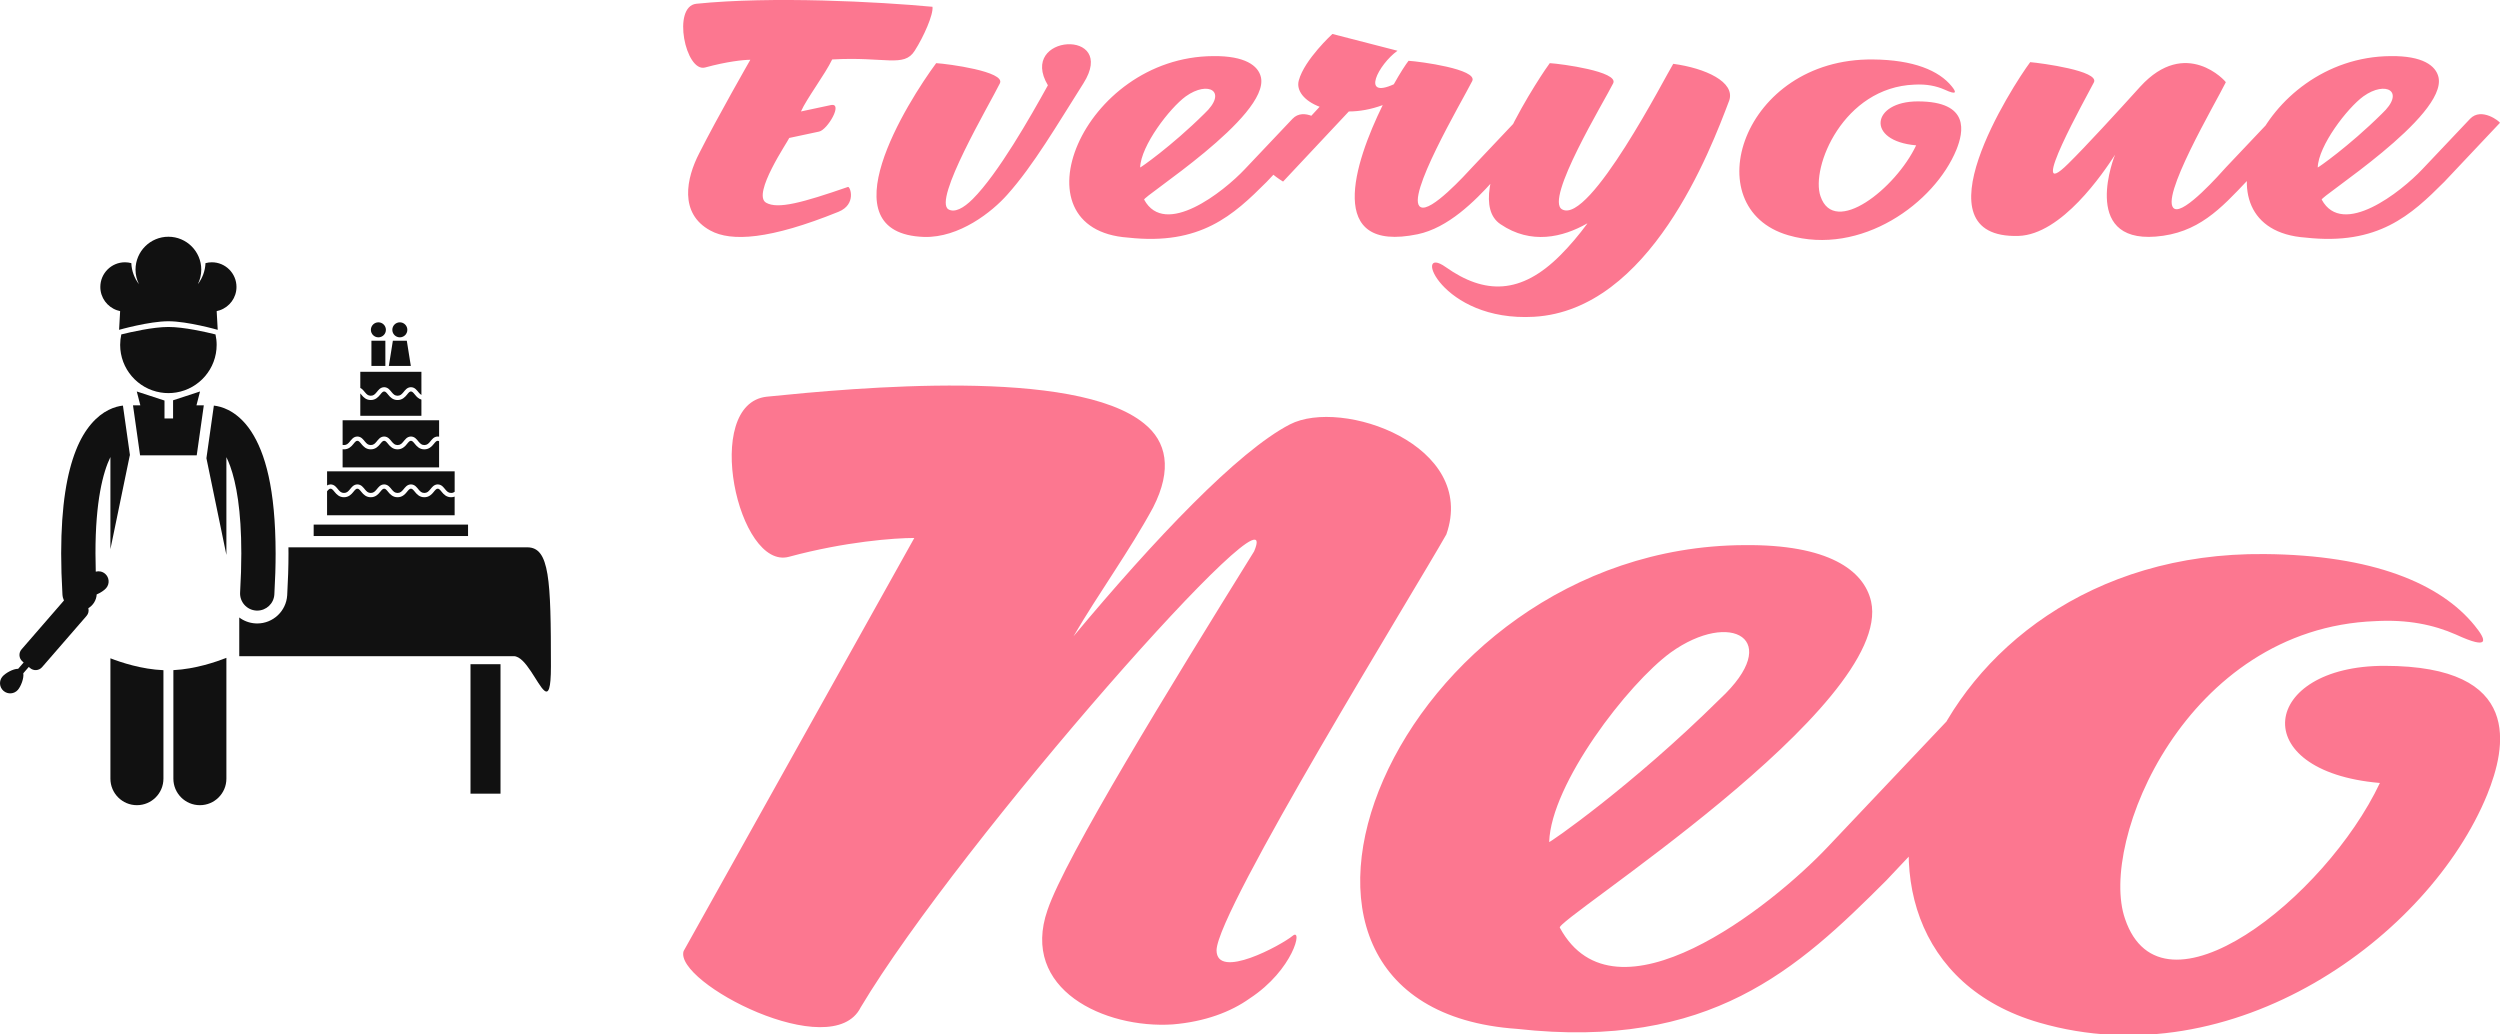
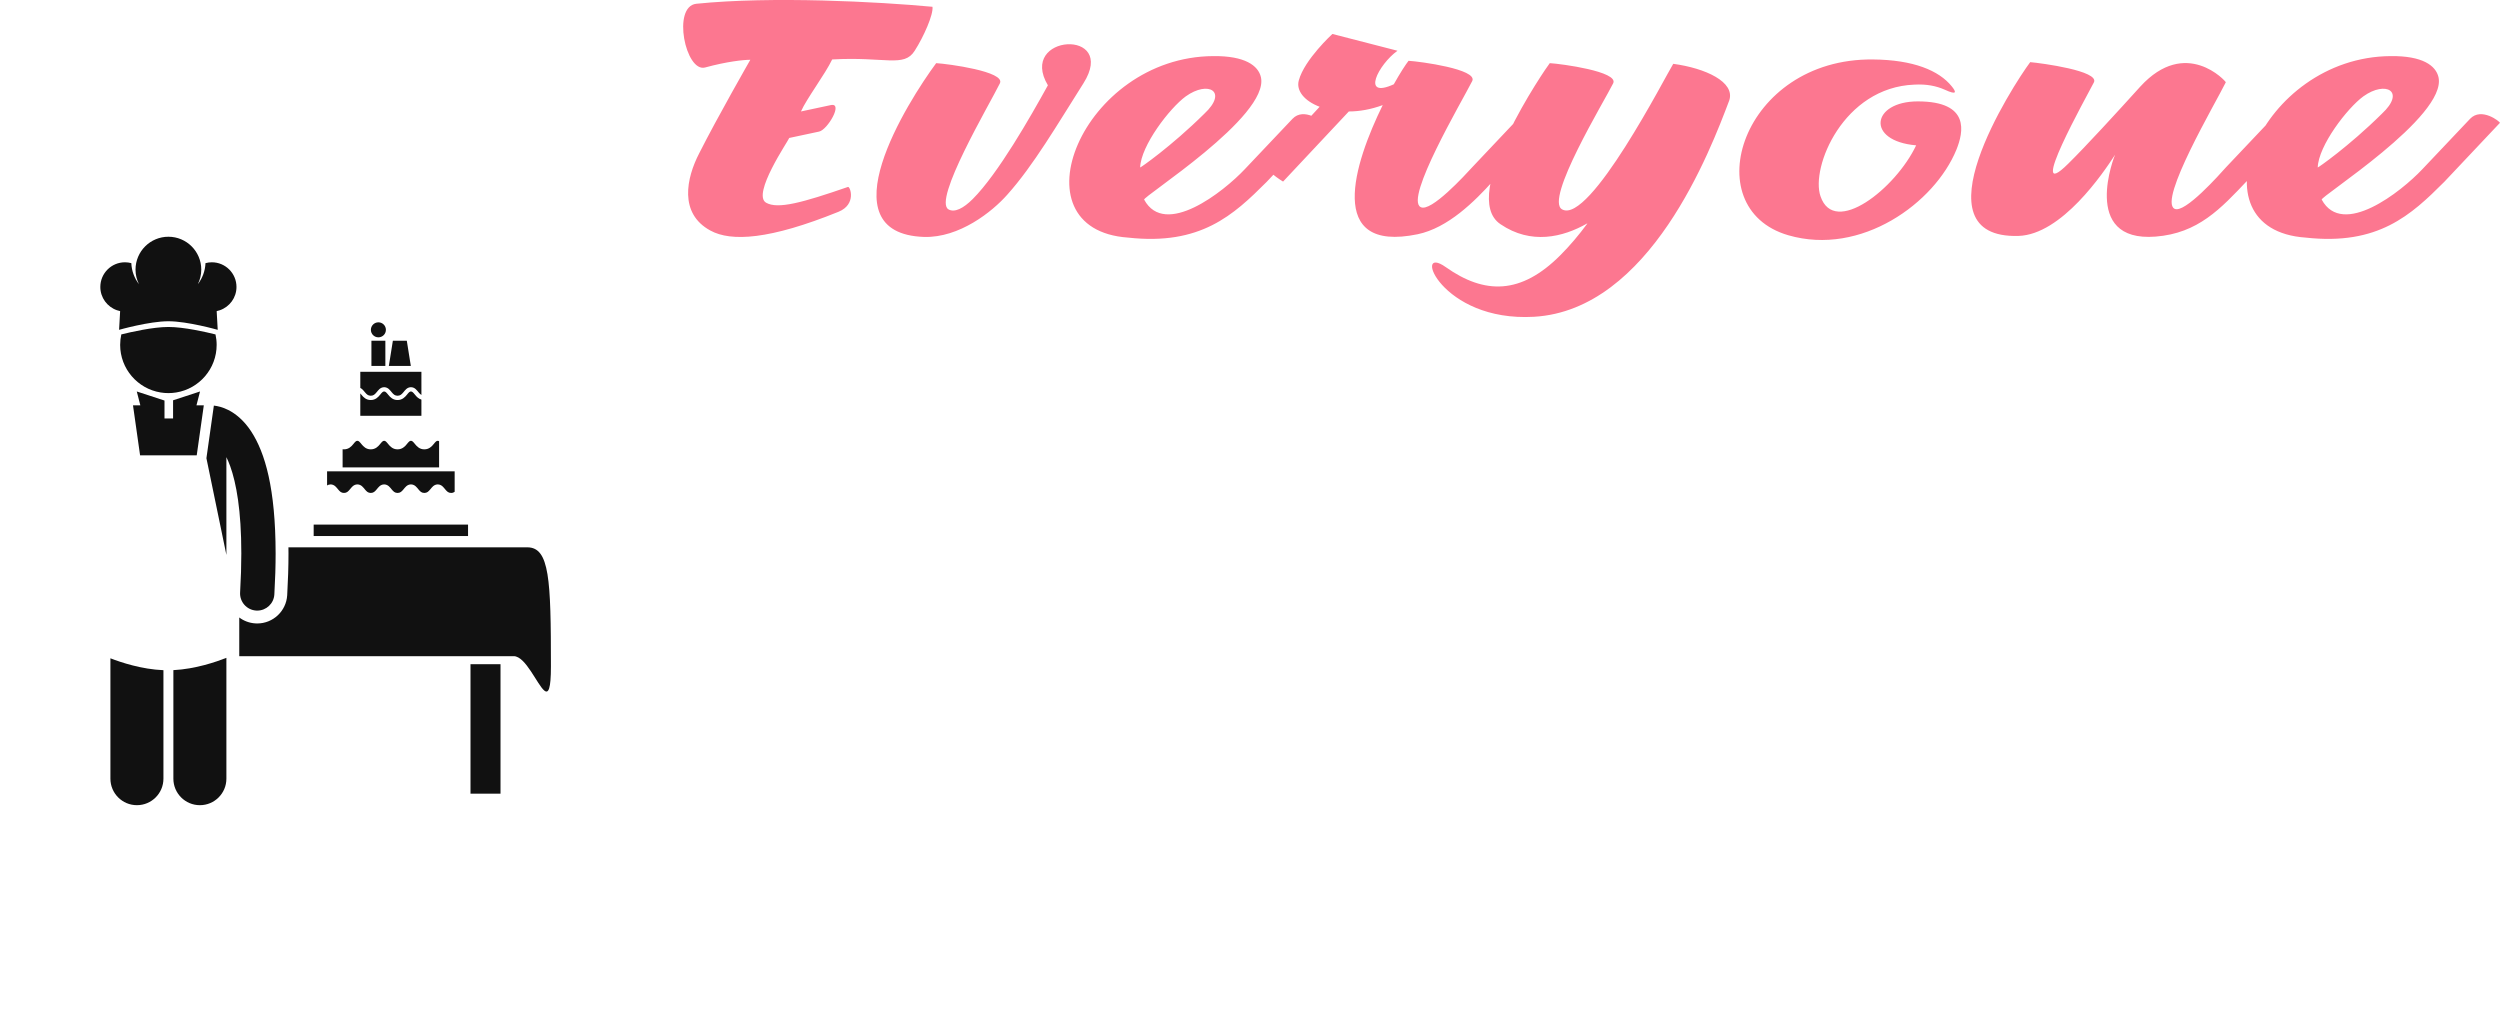
<svg xmlns="http://www.w3.org/2000/svg" width="222.6" height="92.099" viewBox="0 0 369.605 152.922" class="css-1j8o68f" version="1.1">
  <defs id="SvgjsDefs2754" />
  <g id="SvgjsG2755" featurekey="uHI19F-0" transform="matrix(0.317,0,0,0.317,-0,35)" fill="#111111">
    <g>
      <path d="M219.427,259.75h14v-60.387c-3.018,0-7.868,0-14,0V259.75z" />
      <path d="M245.904,144.85c-3.023,0-67.516,0-111.39,0c0.011,0.936,0.029,1.857,0.03,2.811c0,6.084-0.203,12.646-0.602,19.514   c-0.43,7.395-6.568,13.187-13.973,13.187c-0.285,0-0.574-0.009-0.859-0.028c-2.826-0.166-5.412-1.171-7.527-2.762v18.043   c32.367,0,126.173,0,128.014,0c5.571,0,11.017,13.43,14.277,16.055c1.906,1.535,3.066-0.621,3.066-11.324   C256.941,159.824,256.31,144.85,245.904,144.85z" />
      <path d="M96.266,103.285l9.317,45.113V135.81v-33.019c0.592,1.216,1.191,2.611,1.781,4.24c2.818,7.811,5.188,20.63,5.178,40.637   c0.002,5.515-0.176,11.574-0.564,18.225c-0.258,4.409,3.109,8.193,7.521,8.453c0.156,0.01,0.314,0.014,0.469,0.014   c4.209,0,7.736-3.282,7.984-7.535c0.402-6.934,0.592-13.301,0.592-19.156c-0.041-30.182-4.861-46.886-11.434-56.93   c-3.285-4.986-7.129-8.184-10.68-9.955c-2.582-1.303-4.92-1.839-6.689-2.034L96.266,103.285z" />
      <path d="M51.492,196.608v56.141c0,6.83,5.537,12.363,12.363,12.363c6.828,0,12.365-5.533,12.365-12.363v-50.596   C66.122,201.753,56.424,198.523,51.492,196.608z" />
      <polygon points="62.024,78.628 65.328,101.949 78.261,101.949 91.744,101.949 95.048,78.628 91.627,78.628 93.168,72.628    93.287,72.166 91.876,72.628 80.713,76.281 80.713,84.749 76.713,84.749 76.713,76.396 65.198,72.628 63.787,72.166 63.906,72.628    65.447,78.628  " />
      <path d="M80.855,202.131v50.618c0,6.83,5.537,12.363,12.363,12.363c6.828,0,12.365-5.533,12.365-12.363v-56.357   C100.935,198.234,91.148,201.618,80.855,202.131z" />
-       <path d="M82.196,72.628c10.685-1.748,18.841-11.019,18.841-22.199c0-1.674-0.188-3.302-0.535-4.871   c-4.346-1.085-14.739-3.475-21.965-3.475c-7.227,0-17.619,2.39-21.965,3.475c-0.347,1.569-0.535,3.197-0.535,4.871   c0,11.181,8.156,20.451,18.841,22.199c1.191,0.195,2.413,0.301,3.659,0.301C79.783,72.929,81.005,72.823,82.196,72.628z" />
+       <path d="M82.196,72.628c10.685-1.748,18.841-11.019,18.841-22.199c0-1.674-0.188-3.302-0.535-4.871   c-4.346-1.085-14.739-3.475-21.965-3.475c-7.227,0-17.619,2.39-21.965,3.475c-0.347,1.569-0.535,3.197-0.535,4.871   c0,11.181,8.156,20.451,18.841,22.199c1.191,0.195,2.413,0.301,3.659,0.301C79.783,72.929,81.005,72.823,82.196,72.628" />
      <path d="M55.537,43.416c0,0,14.041-4,23-4c8.957,0,23,4,23,4l-0.487-8.726c0.51-0.102,1.004-0.245,1.487-0.412   c4.507-1.557,7.75-5.826,7.75-10.862c0-6.352-5.15-11.5-11.5-11.5c-1.022,0-2.009,0.146-2.953,0.396   c-0.154,3.681-1.454,7.063-3.563,9.805c1.013-2.048,1.598-4.345,1.598-6.784C93.869,6.864,87.004,0,78.535,0   c-8.467,0-15.332,6.864-15.332,15.333c0,2.437,0.584,4.731,1.595,6.777c-2.104-2.74-3.403-6.119-3.558-9.797   c-0.944-0.251-1.931-0.397-2.953-0.397c-6.352,0-11.5,5.148-11.5,11.5c0,5.036,3.242,9.306,7.75,10.862   c0.483,0.167,0.976,0.311,1.486,0.412L55.537,43.416z" />
-       <path d="M41.197,173.229c2.23-1.331,3.741-3.707,3.894-6.415c1.785-0.729,3.543-1.927,4.409-2.924   c1.719-1.98,1.506-4.982-0.475-6.7c-1.244-1.079-2.888-1.396-4.365-0.993c-0.089-2.978-0.133-5.82-0.133-8.529   c-0.033-24.215,3.496-37.819,6.965-44.918v33.06v9.913l9.041-43.774h0.084l-3.287-23.2c-1.77,0.195-4.105,0.731-6.689,2.034   c-5.379,2.666-11.178,8.502-15.236,18.841c-4.105,10.379-6.863,25.386-6.877,48.044c0,5.857,0.189,12.225,0.594,19.158   c0.06,1.01,0.309,1.961,0.702,2.83l-4.142,4.774l-15.641,18.026c-1.434,1.65-1.256,4.151,0.396,5.583l0.598,0.52l-2.564,2.954   c-2.412-0.033-5.953,2.029-7.308,3.592c-1.719,1.981-1.506,4.982,0.475,6.7c1.984,1.72,4.984,1.507,6.701-0.475   c1.356-1.562,2.9-5.358,2.525-7.741l2.564-2.956l0.598,0.519c1.65,1.434,4.15,1.257,5.584-0.395l17.706-20.406l3.048-3.512   C41.255,175.811,41.521,174.453,41.197,173.229z" />
      <rect x="146.285" y="134.25" width="72" height="5.333" />
      <path d="M157.696,117.859c0.83,0.977,1.439,1.616,2.729,1.63c1.286-0.014,1.895-0.653,2.725-1.63   c0.769-0.895,1.646-2.31,3.521-2.354c1.871,0.045,2.748,1.46,3.521,2.354c0.827,0.977,1.436,1.616,2.725,1.63   c1.286-0.014,1.896-0.653,2.725-1.63c0.769-0.895,1.646-2.31,3.521-2.354c1.871,0.045,2.749,1.46,3.521,2.354   c0.826,0.977,1.436,1.616,2.725,1.63c1.289-0.014,1.895-0.653,2.725-1.63c0.77-0.895,1.646-2.31,3.521-2.354   c1.871,0.045,2.752,1.46,3.52,2.354c0.827,0.977,1.436,1.616,2.726,1.63c1.286-0.014,1.895-0.653,2.725-1.63   c0.769-0.897,1.646-2.31,3.524-2.354c1.871,0.045,2.749,1.46,3.518,2.354c0.83,0.977,1.436,1.616,2.725,1.63   c0.702-0.008,1.2-0.205,1.644-0.537v-9.536h-59.5v6.569c0.452-0.273,0.983-0.465,1.644-0.48   C156.049,115.55,156.927,116.965,157.696,117.859z" />
-       <path d="M210.391,121.489c-2.163,0.014-3.449-1.34-4.266-2.354c-0.878-1.096-1.398-1.674-1.977-1.63   c-0.585-0.044-1.105,0.534-1.983,1.63c-0.816,1.014-2.105,2.367-4.266,2.354c-2.164,0.014-3.45-1.34-4.267-2.354   c-0.877-1.096-1.397-1.674-1.979-1.63c-0.582-0.044-1.103,0.534-1.98,1.63c-0.816,1.014-2.105,2.367-4.266,2.354   c-2.163,0.014-3.449-1.34-4.266-2.354c-0.878-1.096-1.398-1.674-1.98-1.63c-0.581-0.044-1.102,0.534-1.979,1.63   c-0.82,1.014-2.105,2.367-4.267,2.354c-2.163,0.014-3.449-1.34-4.266-2.354c-0.881-1.096-1.401-1.674-1.98-1.63   c-0.582-0.044-1.102,0.534-1.98,1.63c-0.819,1.014-2.105,2.367-4.266,2.354c-2.164,0.014-3.449-1.34-4.27-2.354   c-0.878-1.096-1.398-1.674-1.977-1.63c-0.505-0.038-0.963,0.39-1.644,1.212v11.198h59.5v-8.719   c-0.477,0.177-1.006,0.292-1.611,0.292C210.413,121.489,210.402,121.489,210.391,121.489z" />
      <path d="M202.166,96.802c-0.816,1.014-2.105,2.367-4.266,2.354c-2.164,0.014-3.45-1.34-4.267-2.354   c-0.877-1.096-1.397-1.674-1.979-1.629c-0.582-0.045-1.103,0.533-1.98,1.629c-0.816,1.014-2.105,2.367-4.266,2.354   c-2.163,0.014-3.449-1.34-4.266-2.354c-0.878-1.096-1.398-1.674-1.98-1.629c-0.581-0.045-1.102,0.533-1.979,1.629   c-0.82,1.014-2.105,2.367-4.267,2.354c-2.163,0.014-3.449-1.34-4.266-2.354c-0.881-1.096-1.401-1.674-1.98-1.629   c-0.582-0.045-1.102,0.533-1.98,1.629c-0.819,1.014-2.105,2.367-4.266,2.354c-0.225,0.001-0.434-0.021-0.64-0.046v8.473h45v-12.21   c-0.218-0.146-0.423-0.216-0.636-0.199C203.564,95.128,203.044,95.706,202.166,96.802z" />
-       <path d="M163.149,95.526c0.769-0.898,1.646-2.313,3.521-2.354c1.871,0.041,2.748,1.456,3.521,2.354   c0.827,0.977,1.436,1.615,2.725,1.629c1.286-0.014,1.896-0.652,2.725-1.629c0.769-0.898,1.646-2.311,3.521-2.354   c1.871,0.041,2.749,1.456,3.521,2.354c0.826,0.977,1.436,1.615,2.725,1.629c1.289-0.014,1.895-0.652,2.725-1.629   c0.77-0.898,1.646-2.313,3.521-2.354c1.871,0.041,2.752,1.456,3.52,2.354c0.827,0.977,1.436,1.615,2.726,1.629   c1.286-0.014,1.895-0.652,2.725-1.629c0.769-0.898,1.646-2.313,3.524-2.354c0.227,0.005,0.437,0.032,0.636,0.074v-7.664h-45V97.08   c0.196,0.043,0.403,0.072,0.64,0.075C161.711,97.142,162.319,96.503,163.149,95.526z" />
      <path d="M170.191,72.526c0.827,0.976,1.436,1.615,2.725,1.629c1.286-0.014,1.896-0.653,2.725-1.629   c0.769-0.896,1.646-2.311,3.521-2.355c1.871,0.041,2.749,1.46,3.521,2.355c0.826,0.976,1.436,1.615,2.725,1.629   c1.289-0.014,1.895-0.653,2.725-1.629c0.77-0.896,1.646-2.314,3.521-2.355c1.871,0.041,2.752,1.46,3.52,2.355   c0.468,0.552,0.869,0.99,1.36,1.275V63h-28.5v7.502C169.023,70.981,169.637,71.885,170.191,72.526z" />
      <path d="M193.633,73.802c-0.877-1.096-1.397-1.674-1.979-1.63c-0.582-0.044-1.103,0.534-1.98,1.63   c-0.816,1.014-2.105,2.367-4.266,2.354c-2.163,0.014-3.449-1.34-4.266-2.354c-0.878-1.096-1.398-1.674-1.98-1.63   c-0.581-0.044-1.102,0.534-1.979,1.63c-0.82,1.014-2.105,2.367-4.267,2.354c-2.163,0.014-3.449-1.34-4.266-2.354   c-0.227-0.282-0.429-0.528-0.615-0.74V83.5h28.5v-7.541C195.169,75.553,194.26,74.58,193.633,73.802z" />
      <rect x="173.222" y="48.5" width="6.5" height="11.75" />
      <circle cx="176.472" cy="43.416" r="3.5" />
      <polygon points="189.722,48.5 183.222,48.5 181.349,60.25 191.597,60.25  " />
-       <circle cx="186.472" cy="43.416" r="3.5" />
    </g>
  </g>
  <g id="SvgjsG2756" featurekey="8FbbNb-0" transform="matrix(2.48,0,0,2.48,100.958,-14.571)" fill="#fc7790">
    <path d="M4.02 9.44 c-0.4 0 -1.38 0.1 -2.7 0.46 c-1.16 0.3 -1.98 -3.64 -0.52 -3.8 c4.52 -0.46 10.86 -0.12 14.08 0.18 c0.06 0.46 -0.52 1.78 -1.06 2.62 c-0.64 1.02 -1.76 0.34 -4.92 0.52 c-0.42 0.88 -1.54 2.36 -1.86 3.1 l1.78 -0.38 c0.76 -0.16 -0.2 1.48 -0.7 1.58 l-1.78 0.38 c-0.06 0.18 -2.24 3.36 -1.38 3.86 c0.7 0.4 2.16 0 4.88 -0.94 c0.14 -0.04 0.52 1.04 -0.56 1.48 c-4.1 1.66 -6.4 1.8 -7.64 1.12 c-1.88 -1.02 -1.44 -3.12 -0.66 -4.62 c1.08 -2.14 3.04 -5.56 3.04 -5.56 z M19.34 17.48 c-0.9 1.02 -2.86 2.58 -4.96 2.52 c-5.94 -0.2 -0.98 -8.06 0.72 -10.36 c0.7 0.04 4.14 0.5 3.8 1.2 c-0.62 1.26 -4.02 7 -3.06 7.52 c0.36 0.2 0.88 -0.06 1.44 -0.62 c1.52 -1.52 3.44 -4.9 4.48 -6.78 c-1.82 -3.06 4.2 -3.42 2.12 -0.12 c-1.56 2.46 -2.98 4.9 -4.54 6.64 z M34.46 10.48 c0.52 2.34 -7.16 7.18 -6.96 7.3 c1.24 2.28 4.72 -0.46 6 -1.82 l2.84 -3 c0.68 -0.72 1.8 0.18 1.78 0.24 l-3.32 3.52 c-1.98 1.98 -3.94 3.8 -8.26 3.32 c-6.92 -0.48 -2.74 -10.78 5.08 -10.82 c1.88 -0.02 2.68 0.56 2.84 1.26 z M27.26 15.86 c-0.02 0.04 1.84 -1.24 3.82 -3.2 c1.44 -1.34 0.24 -2 -1.1 -1.04 c-0.96 0.7 -2.68 2.94 -2.72 4.24 z M43.26 9.5 c0.68 0.04 4.12 0.5 3.8 1.2 c-0.64 1.26 -4.04 7.02 -3.08 7.52 c0.6 0.34 2.66 -1.92 3.1 -2.4 l2.76 -2.92 c0.68 -0.74 1.8 0.18 1.78 0.22 l-3.32 3.54 c-1.1 1.22 -2.68 2.8 -4.5 3.18 c-5.52 1.14 -3.78 -4.24 -2.08 -7.7 c-0.7 0.26 -1.4 0.38 -2.02 0.38 l-3.92 4.18 c-0.56 -0.34 -1.12 -0.84 -1.04 -0.98 l3.22 -3.48 c-0.9 -0.34 -1.42 -0.96 -1.24 -1.58 c0.34 -1.24 2 -2.76 2 -2.76 l3.88 1 c-1.14 0.82 -2.2 2.9 -0.22 2 c0.38 -0.68 0.72 -1.2 0.88 -1.4 z M51.68 9.64 c0.68 0.04 4.12 0.5 3.78 1.2 c-0.5 1.02 -4.12 6.96 -3.04 7.52 c1.64 0.9 6.18 -7.98 6.62 -8.68 c1.92 0.26 3.7 1.08 3.34 2.18 c-1.12 2.96 -4.72 12.5 -11.64 12.9 c-5.58 0.32 -7.28 -4.4 -5.26 -2.96 c2.32 1.64 4.48 1.64 6.82 -0.7 c0.58 -0.58 1.12 -1.22 1.62 -1.9 l-0.02 0 c-1.44 0.82 -3.34 1.28 -5.16 0.04 c-2.54 -1.7 2.74 -9.36 2.94 -9.6 z M67.82 17.58 c0.82 2.42 4.48 -0.46 5.7 -3.04 c-3.02 -0.26 -2.66 -2.62 0.1 -2.62 c3.14 0 2.72 1.84 2.3 2.88 c-1.3 3.18 -5.68 6.36 -10.02 5.1 c-5.58 -1.62 -2.76 -10.56 5.04 -10.48 c2.42 0.02 3.94 0.66 4.7 1.6 c0.26 0.32 0.36 0.56 -0.42 0.2 c-0.5 -0.22 -1.08 -0.34 -1.8 -0.3 c-4.24 0.16 -6.2 4.94 -5.6 6.66 z M82.58 15.64 c1.02 -1 2.98 -3.14 4.3 -4.6 c2.72 -2.98 5.12 -0.3 5.1 -0.26 c-0.62 1.26 -4.02 7.02 -3.06 7.54 c0.6 0.32 2.72 -2.08 3.08 -2.48 l2.84 -3 c0.68 -0.72 1.8 0.18 1.78 0.24 l-3.32 3.52 c-1.64 1.74 -2.98 3.18 -5.5 3.38 c-4.54 0.36 -2.42 -4.92 -2.42 -4.88 c-0.7 1.08 -3.18 4.76 -5.76 4.84 c-6.22 0.18 -0.36 -8.94 0.7 -10.36 c0.68 0.06 4.12 0.52 3.8 1.2 c-0.42 0.82 -4.12 7.42 -1.54 4.86 z M104.66 10.48 c0.52 2.34 -7.16 7.18 -6.96 7.3 c1.24 2.28 4.72 -0.46 6 -1.82 l2.84 -3 c0.68 -0.72 1.8 0.18 1.78 0.24 l-3.32 3.52 c-1.98 1.98 -3.94 3.8 -8.26 3.32 c-6.92 -0.48 -2.74 -10.78 5.08 -10.82 c1.88 -0.02 2.68 0.56 2.84 1.26 z M97.46 15.86 c-0.02 0.04 1.84 -1.24 3.82 -3.2 c1.44 -1.34 0.24 -2 -1.1 -1.04 c-0.96 0.7 -2.68 2.94 -2.72 4.24 z" />
  </g>
  <g id="SvgjsG2757" featurekey="8FbbNb-1" transform="matrix(6.61,0,0,6.61,100.933,19.648)" fill="#fc7790">
-     <path d="M0.02 18.3 l5.16 -9.24 c-0.44 0 -1.54 0.08 -2.8 0.42 c-1.14 0.32 -1.96 -3.42 -0.5 -3.58 c1.98 -0.2 6.9 -0.66 8.44 0.6 c0.5 0.4 0.64 1.02 0.2 1.88 c-0.52 0.96 -1.22 1.92 -1.78 2.88 c1.82 -2.18 3.68 -4.14 4.84 -4.74 s4.2 0.46 3.5 2.46 c-0.7 1.24 -5.12 8.4 -5.14 9.3 c0 0.68 1.46 -0.12 1.7 -0.32 s0.02 0.76 -0.96 1.4 c-0.42 0.3 -1 0.52 -1.72 0.58 c-1.52 0.1 -3.42 -0.78 -2.8 -2.56 c0.4 -1.18 2.72 -4.96 4.62 -8.02 c0.78 -1.84 -6.58 6.48 -8.8 10.2 c-0.64 1.28 -4.18 -0.56 -3.96 -1.26 z M26.58 10.48 c0.52 2.34 -7.16 7.18 -6.96 7.3 c1.24 2.28 4.72 -0.46 6 -1.82 l2.84 -3 c0.68 -0.72 1.8 0.18 1.78 0.24 l-3.32 3.52 c-1.98 1.98 -3.94 3.8 -8.26 3.32 c-6.92 -0.48 -2.74 -10.78 5.08 -10.82 c1.88 -0.02 2.68 0.56 2.84 1.26 z M19.38 15.86 c-0.02 0.04 1.84 -1.24 3.82 -3.2 c1.44 -1.34 0.24 -2 -1.1 -1.04 c-0.96 0.7 -2.68 2.94 -2.72 4.24 z M32.26 17.58 c0.82 2.42 4.48 -0.46 5.7 -3.04 c-3.02 -0.26 -2.66 -2.62 0.1 -2.62 c3.14 0 2.72 1.84 2.3 2.88 c-1.3 3.18 -5.68 6.36 -10.02 5.1 c-5.58 -1.62 -2.76 -10.56 5.04 -10.48 c2.42 0.02 3.94 0.66 4.7 1.6 c0.26 0.32 0.36 0.56 -0.42 0.2 c-0.5 -0.22 -1.08 -0.34 -1.8 -0.3 c-4.24 0.16 -6.2 4.94 -5.6 6.66 z" />
-   </g>
+     </g>
</svg>